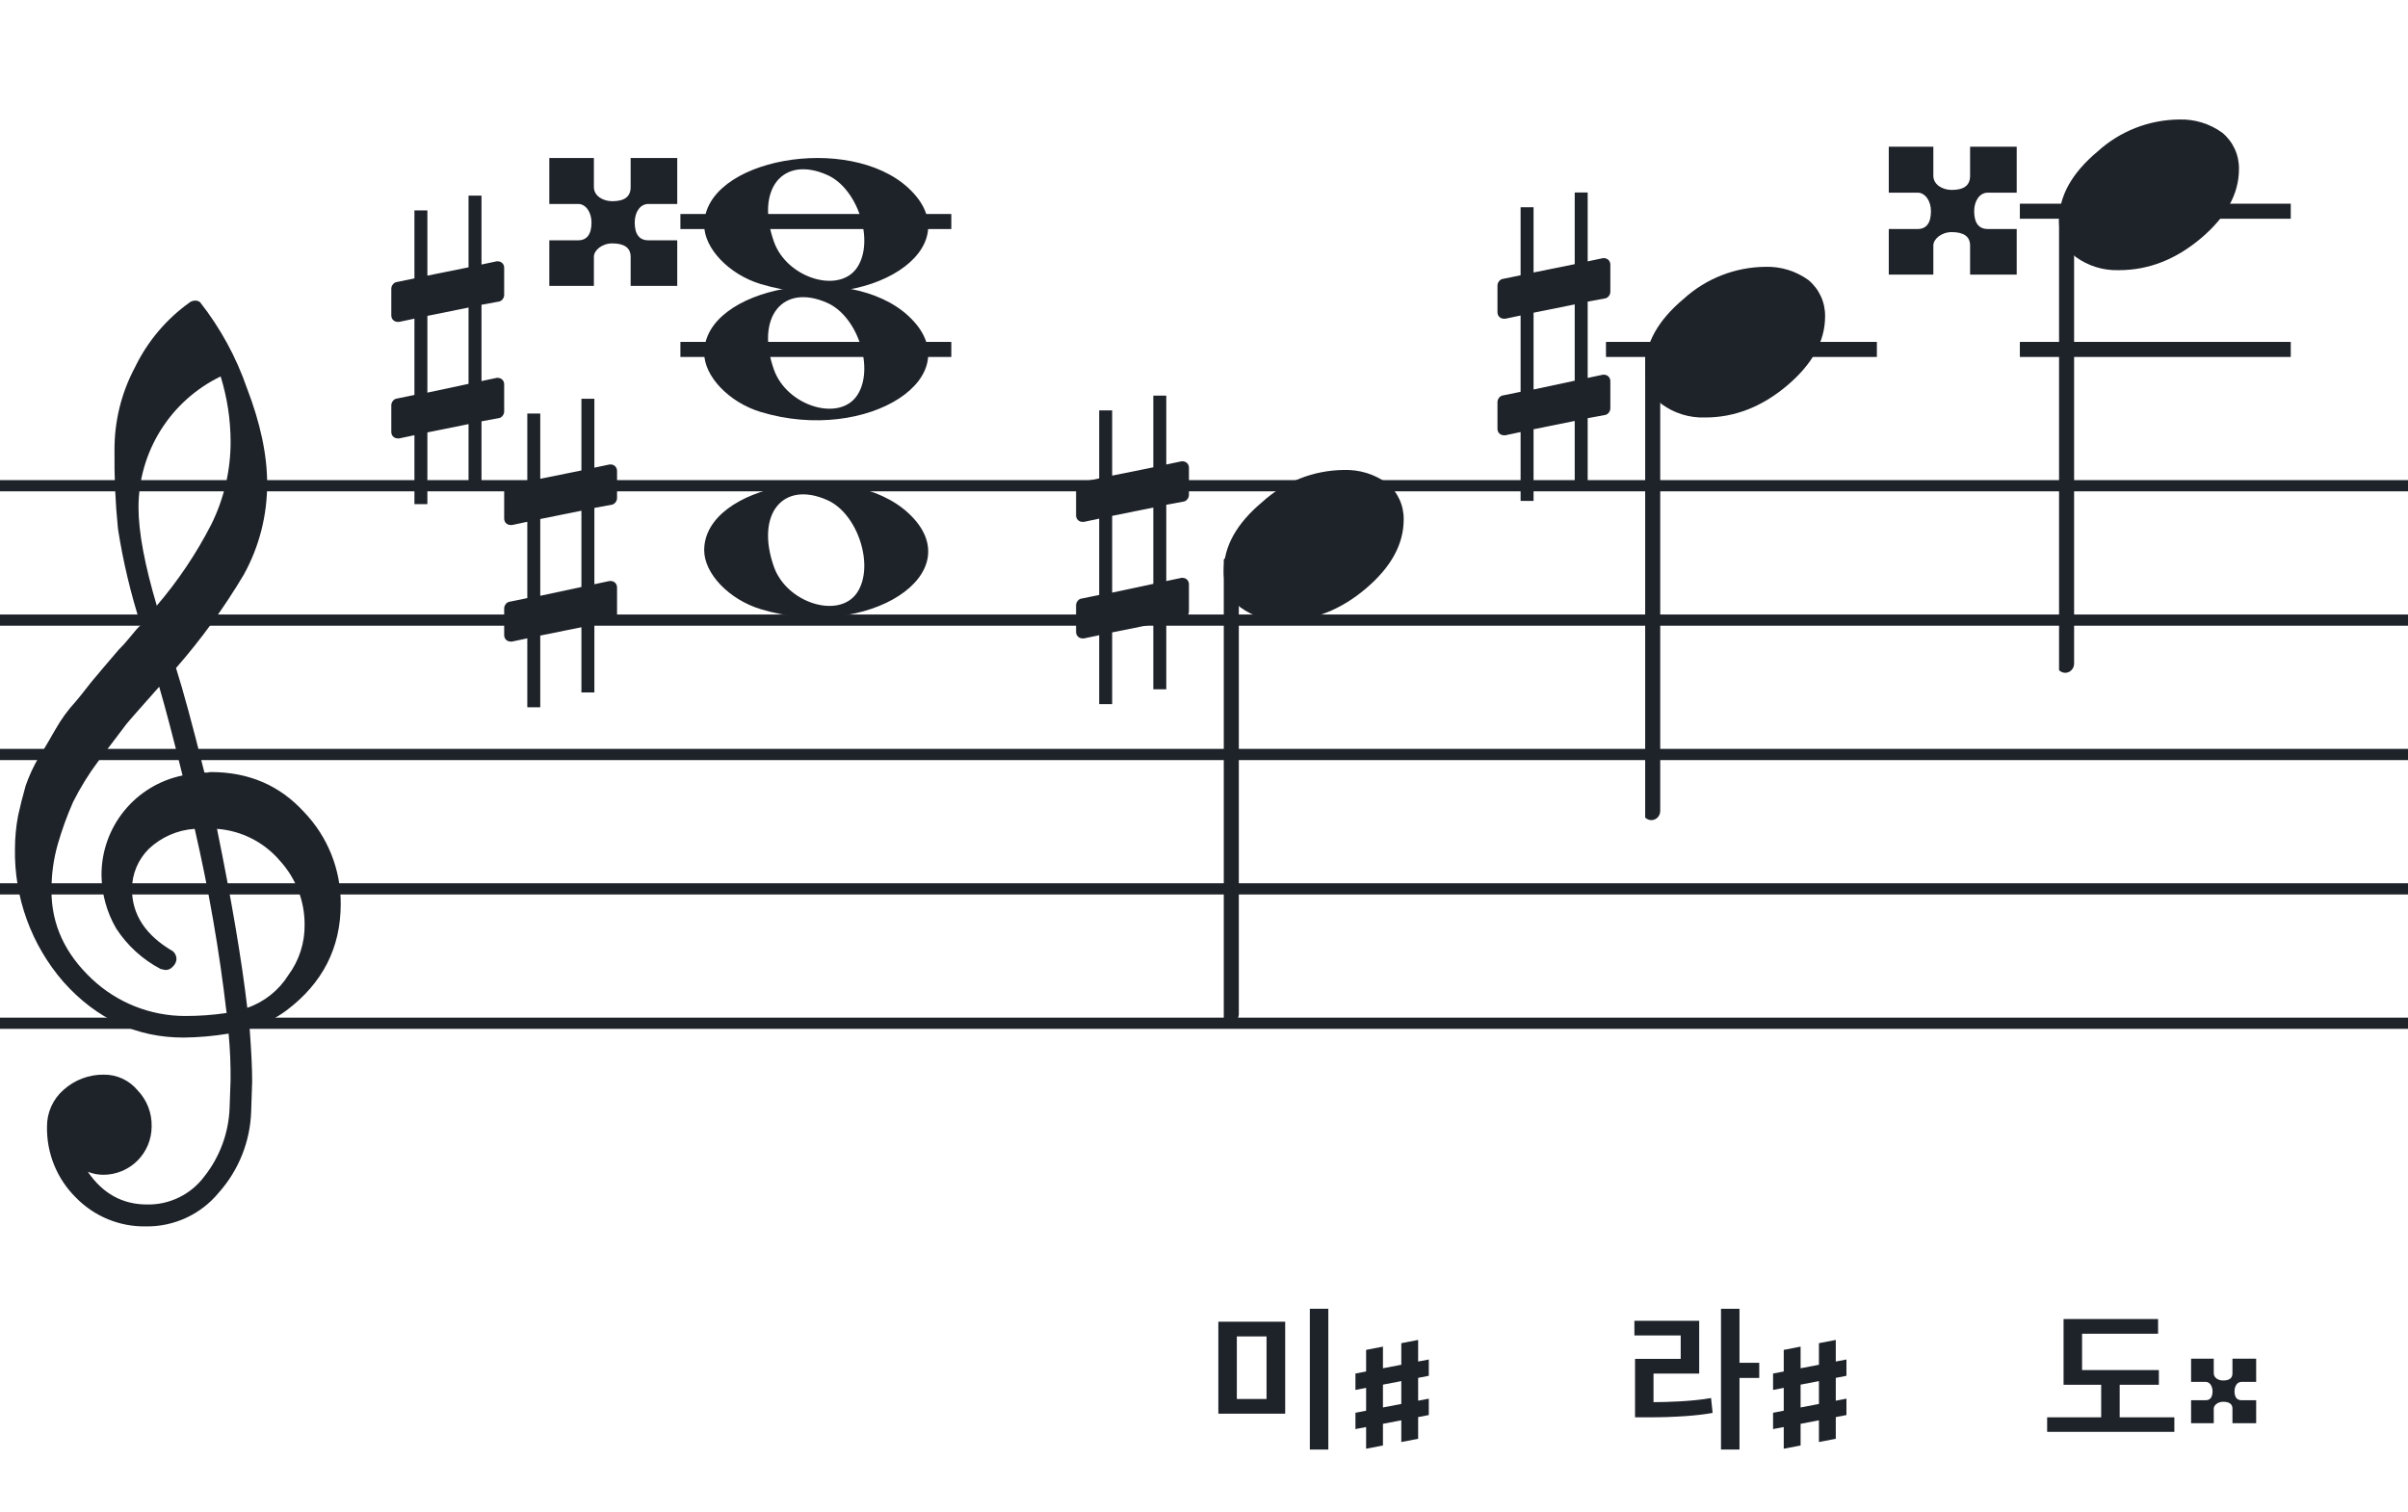
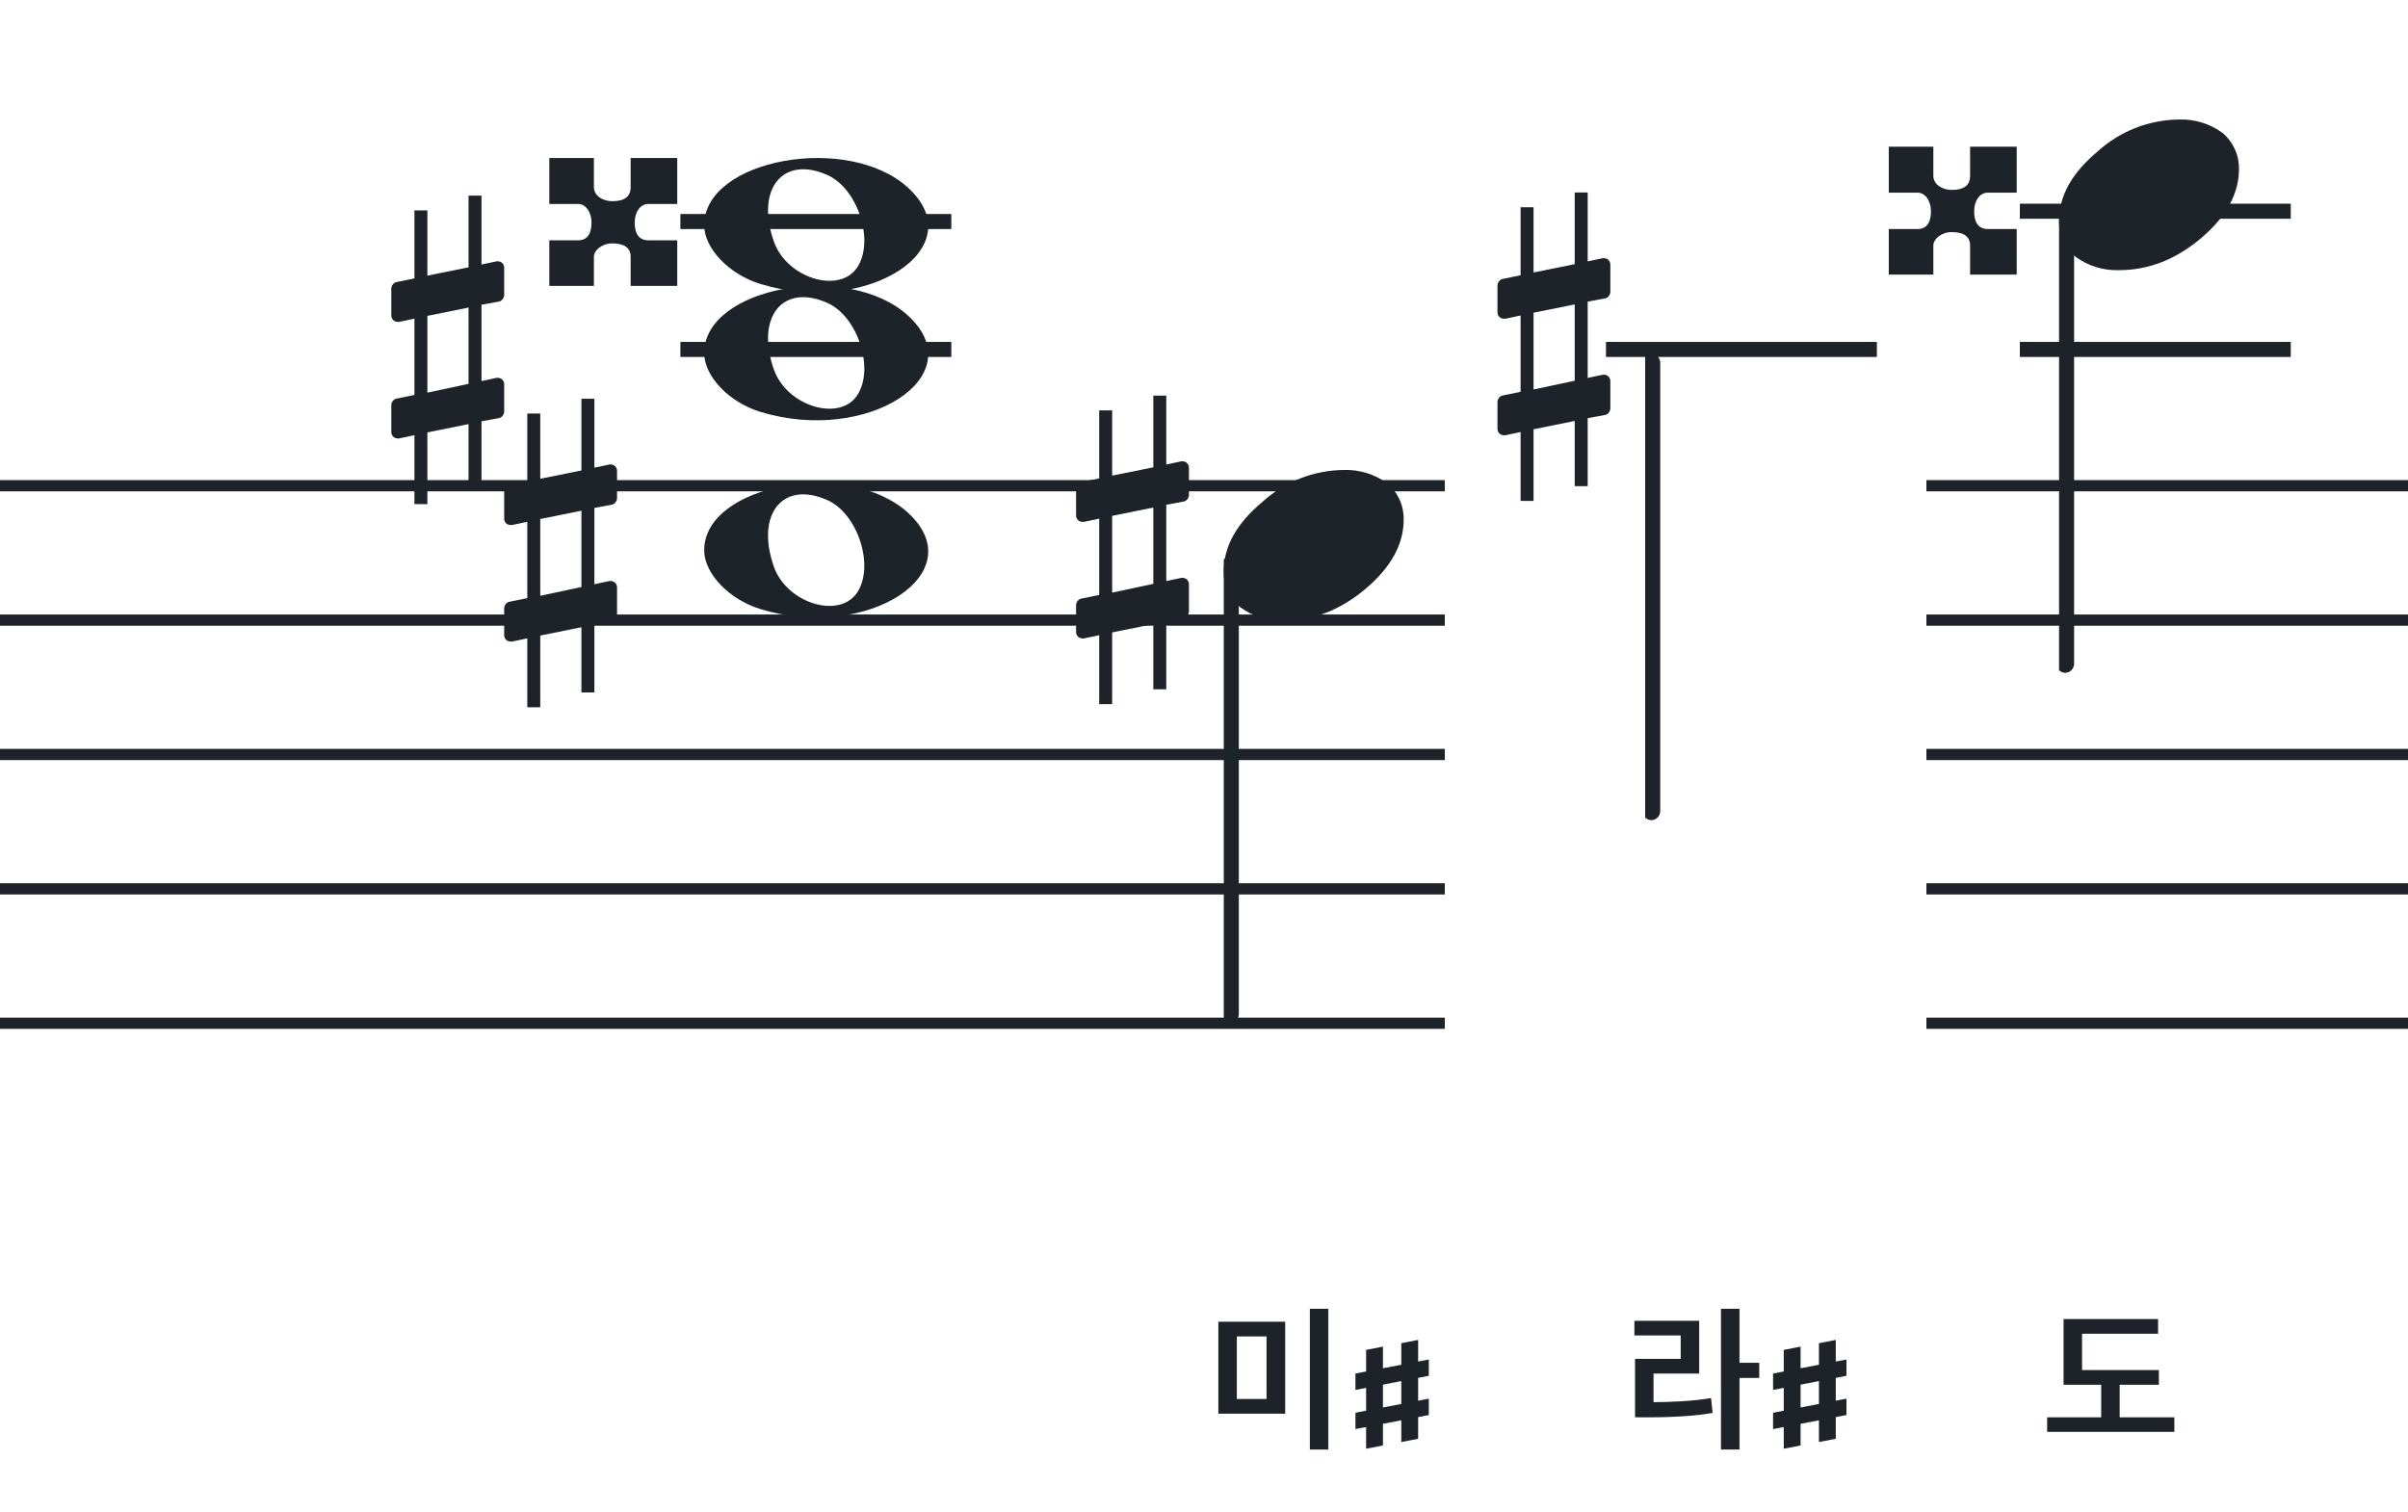
<svg xmlns="http://www.w3.org/2000/svg" width="320" height="201" viewBox="0 0 320 201" fill="none">
  <path fill-rule="evenodd" clip-rule="evenodd" d="M192 63.813H128V65.302H192V63.813ZM192 81.674H128V83.162H192V81.674ZM128 99.534H192V101.023H128V99.534ZM192 117.395H128V118.883H192V117.395ZM128 135.255H192V136.744H128V135.255Z" fill="#1E2229" />
-   <path fill-rule="evenodd" clip-rule="evenodd" d="M256 63.813H192V65.302H256V63.813ZM256 81.674H192V83.162H256V81.674ZM192 99.534H256V101.023H192V99.534ZM256 117.395H192V118.883H256V117.395ZM192 135.255H256V136.744H192V135.255Z" fill="#1E2229" />
  <path fill-rule="evenodd" clip-rule="evenodd" d="M320 63.813H256V65.302H320V63.813ZM320 81.674H256V83.162H320V81.674ZM256 99.534H320V101.023H256V99.534ZM320 117.395H256V118.883H320V117.395ZM256 135.255H320V136.744H256V135.255Z" fill="#1E2229" />
  <path fill-rule="evenodd" clip-rule="evenodd" d="M128 63.813H64V65.302H128V63.813ZM128 81.674H64V83.162H128V81.674ZM64 99.534H128V101.023H64V99.534ZM128 117.395H64V118.883H128V117.395ZM64 135.255H128V136.744H64V135.255Z" fill="#1E2229" />
  <path fill-rule="evenodd" clip-rule="evenodd" d="M64 63.813H0V65.302H64V63.813ZM64 81.674H0V83.162H64V81.674ZM0 99.534H64V101.023H0V99.534ZM64 117.395H0V118.883H64V117.395ZM0 135.255H64V136.744H0V135.255Z" fill="#1E2229" />
  <path d="M249.419 45.443H213.419V47.443H249.419V45.443Z" fill="#1E2229" />
  <path d="M304.419 45.443H268.419V47.443H304.419V45.443Z" fill="#1E2229" />
  <path d="M304.419 27.073H268.419V29.073H304.419V27.073Z" fill="#1E2229" />
  <path d="M126.42 45.443H90.42V47.443H126.42V45.443Z" fill="#1E2229" />
  <path d="M126.42 28.443H90.42V30.443H126.42V28.443Z" fill="#1E2229" />
  <path d="M81.322 67.076C81.691 67.015 81.999 66.585 81.999 66.216V62.589C81.999 62.097 81.63 61.729 81.138 61.729H81.015L78.987 62.159V53H77.265V62.528L71.795 63.634V54.967H70.073V64.003L67.676 64.495C67.307 64.556 67 64.987 67 65.355V65.478V69.043V68.921C67 69.412 67.369 69.781 67.861 69.781H68.045L70.073 69.351V79.493L67.676 79.985C67.307 80.046 67 80.477 67 80.846V84.411C67 84.903 67.369 85.271 67.861 85.271H68.045L70.073 84.841V94H71.795V84.472L77.265 83.366V92.033H78.987V82.997L81.322 82.567C81.691 82.505 81.999 82.075 81.999 81.706V78.079C81.999 77.588 81.63 77.219 81.138 77.219H81.015L78.987 77.649V67.507L81.322 67.076ZM71.795 79.186V68.982L77.265 67.876V78.018L71.795 79.186Z" fill="#1E2229" />
  <path d="M66.322 40.077C66.691 40.015 66.999 39.585 66.999 39.216V35.589C66.999 35.097 66.63 34.729 66.138 34.729H66.015L63.986 35.159V26H62.265V35.528L56.795 36.634V27.967H55.074V37.003L52.676 37.495C52.307 37.556 52 37.986 52 38.355V38.478V42.044V41.92C52 42.412 52.369 42.781 52.861 42.781H53.045L55.074 42.351V52.493L52.676 52.985C52.307 53.047 52 53.477 52 53.846V57.411C52 57.903 52.369 58.271 52.861 58.271H53.045L55.074 57.841V67H56.795V57.472L62.265 56.366V65.033H63.986V55.997L66.322 55.567C66.691 55.505 66.999 55.075 66.999 54.706V51.08C66.999 50.588 66.63 50.219 66.138 50.219H66.015L63.986 50.649V40.507L66.322 40.077ZM56.795 52.186V41.982L62.265 40.876V51.018L56.795 52.186Z" fill="#1E2229" />
  <g clip-path="url(#clip0_1412_41883)">
-     <path d="M27.165 102.683H27.568C27.72 102.641 27.877 102.618 28.034 102.614C33.054 102.614 37.175 104.383 40.399 107.922C43.563 111.21 45.315 115.606 45.278 120.169C45.278 125.962 42.88 130.668 38.084 134.284C36.607 135.384 34.944 136.206 33.174 136.712C33.397 139.608 33.509 141.959 33.509 143.763C33.509 144.123 33.465 145.425 33.379 147.668C33.264 151.674 31.741 155.512 29.077 158.506C27.904 159.934 26.424 161.079 24.748 161.857C23.071 162.635 21.241 163.026 19.393 163C17.661 163.031 15.941 162.707 14.34 162.047C12.738 161.387 11.289 160.406 10.082 159.164C8.839 157.936 7.859 156.469 7.199 154.852C6.54 153.234 6.216 151.5 6.246 149.753C6.237 148.822 6.43 147.9 6.813 147.051C7.195 146.202 7.758 145.447 8.462 144.837C9.923 143.528 11.82 142.813 13.782 142.832C14.641 142.82 15.492 143.001 16.272 143.362C17.052 143.723 17.741 144.255 18.288 144.918C18.905 145.559 19.388 146.317 19.707 147.148C20.027 147.978 20.178 148.864 20.151 149.753C20.141 151.444 19.465 153.063 18.269 154.259C17.073 155.455 15.454 156.131 13.763 156.141C13.047 156.142 12.337 156.008 11.671 155.744C13.653 158.64 16.277 160.089 19.542 160.089C21.015 160.117 22.474 159.794 23.797 159.146C25.121 158.499 26.271 157.545 27.152 156.364C29.208 153.768 30.384 150.585 30.511 147.277C30.598 145.125 30.641 143.894 30.641 143.583C30.662 141.511 30.575 139.439 30.38 137.376C28.4 137.706 26.398 137.882 24.39 137.903C18.158 137.903 12.842 135.441 8.443 130.517C4.164 125.602 1.863 119.273 1.988 112.757C1.994 111.299 2.133 109.845 2.404 108.412C2.668 107.199 3.001 105.877 3.403 104.445C3.874 103.086 4.482 101.778 5.215 100.541C5.582 100.007 5.985 99.337 6.457 98.523C6.929 97.71 7.214 97.183 7.388 96.91C8.127 95.607 9.01 94.391 10.02 93.284C10.374 92.875 10.74 92.428 11.125 91.931C11.51 91.435 11.826 91.037 12.1 90.69C12.373 90.342 12.578 90.131 12.72 89.951C12.863 89.771 13.862 88.585 15.749 86.382C16.213 85.927 16.65 85.446 17.059 84.942C17.481 84.42 17.829 84.017 18.096 83.7C18.363 83.384 18.568 83.197 18.717 83.079C17.372 78.909 16.357 74.64 15.681 70.311C15.326 66.824 15.171 63.319 15.216 59.814C15.196 55.995 16.123 52.23 17.916 48.858C19.585 45.39 22.105 42.4 25.241 40.168C25.44 40.036 25.672 39.963 25.911 39.956C26.155 39.936 26.398 40.011 26.588 40.168C29.277 43.588 31.378 47.434 32.801 51.546C34.601 56.214 35.502 60.453 35.502 64.265C35.515 68.5 34.447 72.669 32.398 76.376C29.776 80.777 26.762 84.932 23.391 88.79C24.326 91.724 25.584 96.355 27.165 102.683ZM32.863 133.949C35.124 133.166 37.05 131.632 38.32 129.604C39.746 127.674 40.505 125.331 40.48 122.931C40.499 119.805 39.348 116.784 37.252 114.464C36.207 113.222 34.924 112.201 33.478 111.462C32.033 110.723 30.454 110.281 28.835 110.162C30.767 119.61 32.11 127.539 32.863 133.949ZM6.842 118.431C6.842 122.863 8.636 126.761 12.224 130.126C15.573 133.273 19.993 135.028 24.589 135.036C26.438 135.039 28.284 134.907 30.113 134.638C29.158 126.407 27.742 118.236 25.874 110.162C23.582 110.312 21.416 111.261 19.753 112.844C18.343 114.254 17.547 116.164 17.537 118.158C17.537 121.568 19.352 124.326 22.981 126.432C23.125 126.558 23.241 126.713 23.322 126.886C23.403 127.059 23.448 127.247 23.453 127.438C23.447 127.629 23.401 127.818 23.32 127.992C23.239 128.166 23.124 128.321 22.981 128.45C22.862 128.601 22.709 128.722 22.534 128.804C22.36 128.886 22.168 128.926 21.976 128.921C21.767 128.889 21.559 128.845 21.355 128.791C18.955 127.535 16.919 125.682 15.445 123.409C14.193 121.263 13.519 118.829 13.49 116.345C13.47 113.227 14.533 110.199 16.497 107.777C18.461 105.356 21.205 103.691 24.26 103.067C23.018 98.043 21.984 94.112 21.156 91.273C20.442 92.086 19.573 93.061 18.561 94.203C17.55 95.345 16.96 96.028 16.786 96.252C15.172 98.362 13.931 100.001 13.062 101.168C11.783 102.879 10.659 104.701 9.703 106.612C8.904 108.426 8.228 110.293 7.68 112.198C7.101 114.22 6.821 116.316 6.848 118.418L6.842 118.431ZM29.313 50.037C26.04 51.622 23.28 54.097 21.351 57.18C19.422 60.262 18.401 63.825 18.406 67.462C18.406 70.685 19.215 75.031 20.833 80.497C23.667 77.187 26.103 73.556 28.09 69.678C29.775 66.267 30.65 62.513 30.647 58.709C30.639 55.764 30.191 52.838 29.319 50.025L29.313 50.037Z" fill="#1E2229" />
-   </g>
+     </g>
  <path d="M101.096 37.756C96.895 36.484 93.581 33.028 93.581 29.919C93.581 21.119 112.792 17.637 120.726 24.998C129.305 32.959 115.304 42.059 101.096 37.756H101.096ZM113.91 35.546C116.247 32.036 114.013 25.083 109.964 23.268C104.019 20.603 100.375 25.145 102.851 32.133C104.564 36.967 111.532 39.117 113.91 35.546Z" fill="#1E2229" />
  <path d="M101.095 80.965C96.894 79.693 93.58 76.237 93.58 73.128C93.58 64.328 112.791 60.846 120.725 68.207C129.304 76.168 115.303 85.268 101.095 80.965H101.095ZM113.909 78.755C116.246 75.245 114.012 68.292 109.963 66.477C104.018 63.812 100.374 68.354 102.85 75.342C104.563 80.175 111.531 82.326 113.909 78.755Z" fill="#1E2229" />
  <path d="M101.095 54.756C96.894 53.484 93.58 50.028 93.58 46.919C93.58 38.119 112.791 34.637 120.725 41.998C129.304 49.959 115.303 59.058 101.095 54.756H101.095ZM113.909 52.545C116.246 49.036 114.012 42.083 109.963 40.268C104.018 37.603 100.374 42.145 102.85 49.133C104.563 53.966 111.531 56.116 113.909 52.545Z" fill="#1E2229" />
  <g clip-path="url(#clip1_1412_41883)">
    <path fill-rule="evenodd" clip-rule="evenodd" d="M274.855 27.496C275.085 27.587 275.284 27.752 275.422 27.968C275.561 28.184 275.632 28.441 275.628 28.702V88.15C275.635 88.378 275.581 88.603 275.473 88.8C275.366 88.998 275.208 89.159 275.019 89.266C274.837 89.371 274.633 89.424 274.426 89.42C274.219 89.415 274.017 89.354 273.84 89.242C273.662 89.129 273.515 88.969 273.412 88.778C273.31 88.586 273.257 88.37 273.257 88.15V28.668C273.26 28.465 273.309 28.267 273.398 28.089C273.488 27.911 273.616 27.758 273.773 27.644C273.929 27.529 274.109 27.456 274.297 27.43C274.485 27.404 274.677 27.427 274.855 27.496Z" fill="#1E2229" />
    <path d="M289.591 15.883C291.649 15.817 293.671 16.439 295.335 17.651C296.04 18.24 296.604 18.979 296.985 19.815C297.366 20.65 297.554 21.561 297.536 22.479C297.536 25.75 295.859 28.806 292.506 31.649C289.152 34.492 285.508 35.911 281.573 35.907C279.515 35.974 277.493 35.351 275.829 34.138C275.124 33.55 274.559 32.811 274.179 31.975C273.798 31.139 273.609 30.229 273.628 29.311C273.628 26.049 275.333 22.992 278.744 20.14C281.712 17.435 285.574 15.919 289.591 15.883Z" fill="#1E2229" />
  </g>
  <path d="M286.892 184.049H281.684V188.375H288.95V190.307H272.045V188.375H279.227V184.049H274.229V175.313H286.787V177.266H276.686V182.096H286.892V184.049Z" fill="#1E2229" />
-   <path d="M297.867 183.664C297.315 183.664 296.947 184.216 296.947 184.906C296.947 185.711 297.269 186.102 297.867 186.102H299.822V189.161H296.671V187.206C296.671 186.585 296.211 186.309 295.429 186.309C294.739 186.309 294.187 186.769 294.187 187.206V189.161H291.174V186.102H293.129C293.704 186.102 294.026 185.711 294.026 184.906C294.026 184.216 293.635 183.664 293.129 183.664H291.174V180.582H294.187V182.537C294.187 183.112 294.785 183.48 295.429 183.48C296.28 183.48 296.671 183.158 296.671 182.537V180.582H299.822V183.664H297.867Z" fill="#1E2229" />
  <g clip-path="url(#clip2_1412_41883)">
    <path fill-rule="evenodd" clip-rule="evenodd" d="M219.855 47.077C220.085 47.168 220.284 47.333 220.422 47.549C220.561 47.765 220.632 48.022 220.628 48.283V107.731C220.635 107.959 220.581 108.184 220.473 108.381C220.366 108.579 220.208 108.74 220.019 108.847C219.837 108.952 219.633 109.005 219.426 109.001C219.219 108.997 219.017 108.935 218.84 108.823C218.662 108.71 218.515 108.55 218.412 108.359C218.31 108.167 218.257 107.951 218.257 107.731V48.249C218.26 48.047 218.309 47.848 218.398 47.67C218.488 47.492 218.616 47.339 218.773 47.225C218.929 47.11 219.109 47.037 219.297 47.011C219.485 46.986 219.677 47.008 219.855 47.077Z" fill="#1E2229" />
-     <path d="M234.591 35.464C236.649 35.398 238.671 36.02 240.335 37.232C241.04 37.821 241.604 38.56 241.985 39.396C242.366 40.231 242.554 41.142 242.536 42.06C242.536 45.331 240.859 48.387 237.506 51.23C234.152 54.073 230.508 55.492 226.573 55.488C224.515 55.555 222.493 54.932 220.829 53.719C220.124 53.131 219.559 52.392 219.179 51.556C218.798 50.721 218.609 49.81 218.628 48.892C218.628 45.63 220.333 42.573 223.744 39.721C226.712 37.016 230.574 35.5 234.591 35.464Z" fill="#1E2229" />
  </g>
  <g clip-path="url(#clip3_1412_41883)">
    <path fill-rule="evenodd" clip-rule="evenodd" d="M163.855 74.076C164.085 74.167 164.284 74.332 164.422 74.548C164.561 74.764 164.632 75.021 164.628 75.282V134.73C164.635 134.958 164.581 135.183 164.473 135.38C164.366 135.578 164.208 135.739 164.019 135.846C163.837 135.951 163.633 136.004 163.426 136C163.219 135.996 163.017 135.934 162.84 135.822C162.662 135.709 162.515 135.549 162.412 135.358C162.31 135.166 162.257 134.95 162.257 134.73V75.248C162.26 75.046 162.309 74.847 162.398 74.669C162.488 74.491 162.616 74.338 162.773 74.224C162.929 74.109 163.109 74.036 163.297 74.01C163.485 73.985 163.677 74.007 163.855 74.076Z" fill="#1E2229" />
    <path d="M178.591 62.463C180.649 62.397 182.671 63.019 184.335 64.231C185.04 64.82 185.604 65.559 185.985 66.395C186.366 67.23 186.554 68.141 186.536 69.059C186.536 72.33 184.859 75.386 181.506 78.229C178.152 81.072 174.508 82.491 170.573 82.487C168.515 82.554 166.493 81.931 164.829 80.718C164.124 80.13 163.559 79.391 163.179 78.555C162.798 77.719 162.609 76.809 162.628 75.891C162.628 72.629 164.333 69.572 167.744 66.72C170.712 64.015 174.574 62.499 178.591 62.463Z" fill="#1E2229" />
  </g>
  <path d="M157.322 66.657C157.691 66.596 157.999 66.166 157.999 65.797V62.17C157.999 61.678 157.63 61.31 157.138 61.31H157.015L154.987 61.74V52.581H153.265V62.109L147.795 63.215V54.548H146.073V63.584L143.676 64.076C143.307 64.137 143 64.568 143 64.936V65.059V68.624V68.502C143 68.993 143.369 69.362 143.861 69.362H144.045L146.073 68.932V79.074L143.676 79.566C143.307 79.627 143 80.058 143 80.427V83.992C143 84.484 143.369 84.852 143.861 84.852H144.045L146.073 84.422V93.581H147.795V84.053L153.265 82.947V91.614H154.987V82.578L157.322 82.148C157.691 82.086 157.999 81.656 157.999 81.287V77.66C157.999 77.169 157.63 76.8 157.138 76.8H157.015L154.987 77.23V67.088L157.322 66.657ZM147.795 78.767V68.563L153.265 67.457V77.599L147.795 78.767Z" fill="#1E2229" />
  <path d="M213.322 39.657C213.691 39.596 213.999 39.166 213.999 38.797V35.17C213.999 34.678 213.63 34.31 213.138 34.31H213.015L210.987 34.74V25.581H209.265V35.109L203.795 36.215V27.548H202.073V36.584L199.676 37.076C199.307 37.137 199 37.568 199 37.936V38.059V41.624V41.502C199 41.993 199.369 42.362 199.861 42.362H200.045L202.073 41.932V52.074L199.676 52.566C199.307 52.627 199 53.058 199 53.427V56.992C199 57.484 199.369 57.852 199.861 57.852H200.045L202.073 57.422V66.581H203.795V57.053L209.265 55.947V64.614H210.987V55.578L213.322 55.148C213.691 55.086 213.999 54.656 213.999 54.287V50.66C213.999 50.169 213.63 49.8 213.138 49.8H213.015L210.987 50.23V40.088L213.322 39.657ZM203.795 51.767V41.563L209.265 40.457V50.599L203.795 51.767Z" fill="#1E2229" />
  <path d="M176.522 192.659H174.065V173.948H176.522V192.659ZM168.311 185.939V177.623H164.363V185.939H168.311ZM170.789 175.67V187.892H161.906V175.67H170.789Z" fill="#1E2229" />
  <path d="M180.125 184.734V182.555L189.875 180.691V182.859L180.125 184.734ZM180.125 189.938V187.77L189.875 185.895V188.074L180.125 189.938ZM181.543 192.551V179.414L183.781 178.98V192.117L181.543 192.551ZM186.219 191.66V178.523L188.457 178.09V191.227L186.219 191.66Z" fill="#1E2229" />
  <path d="M227.591 187.787C225.617 188.165 222.425 188.375 219.254 188.375H217.28V180.605H223.349V177.497H217.196V175.544H225.806V182.558H219.737V186.359C221.522 186.359 224.966 186.254 227.381 185.813L227.591 187.787ZM231.161 173.948V181.13H233.786V183.146H231.161V192.659H228.704V173.948H231.161Z" fill="#1E2229" />
  <path d="M235.625 184.734V182.555L245.375 180.691V182.859L235.625 184.734ZM235.625 189.938V187.77L245.375 185.895V188.074L235.625 189.938ZM237.043 192.551V179.414L239.281 178.98V192.117L237.043 192.551ZM241.719 191.66V178.523L243.957 178.09V191.227L241.719 191.66Z" fill="#1E2229" />
  <path d="M86.157 27.107H90V21H83.806V24.874C83.806 26.105 83.037 26.743 81.364 26.743C80.098 26.743 78.923 26.013 78.923 24.874V21H73V27.107H76.843C77.838 27.107 78.606 28.201 78.606 29.568C78.606 31.163 77.973 31.938 76.843 31.938H73V38H78.923V34.126C78.923 33.26 80.008 32.349 81.364 32.349C82.902 32.349 83.806 32.895 83.806 34.126V38H90V31.938H86.157C84.981 31.938 84.348 31.163 84.348 29.568C84.348 28.201 85.072 27.107 86.157 27.107Z" fill="#1E2229" />
  <path d="M264.157 25.607H268V19.5H261.806V23.374C261.806 24.605 261.037 25.243 259.364 25.243C258.098 25.243 256.923 24.513 256.923 23.374V19.5H251V25.607H254.843C255.838 25.607 256.606 26.701 256.606 28.068C256.606 29.663 255.973 30.438 254.843 30.438H251V36.5H256.923V32.626C256.923 31.76 258.008 30.849 259.364 30.849C260.902 30.849 261.806 31.395 261.806 32.626V36.5H268V30.438H264.157C262.981 30.438 262.348 29.663 262.348 28.068C262.348 26.701 263.072 25.607 264.157 25.607Z" fill="#1E2229" />
  <defs>
    <clipPath id="clip0_1412_41883">
      <rect width="43.247" height="123" fill="white" transform="translate(2 40)" />
    </clipPath>
    <clipPath id="clip1_1412_41883">
      <rect width="24" height="75.46" fill="white" transform="translate(273.628 15.42)" />
    </clipPath>
    <clipPath id="clip2_1412_41883">
      <rect width="24" height="75.46" fill="white" transform="translate(218.628 35.001)" />
    </clipPath>
    <clipPath id="clip3_1412_41883">
      <rect width="24" height="125.46" fill="white" transform="translate(162.628 12)" />
    </clipPath>
  </defs>
</svg>